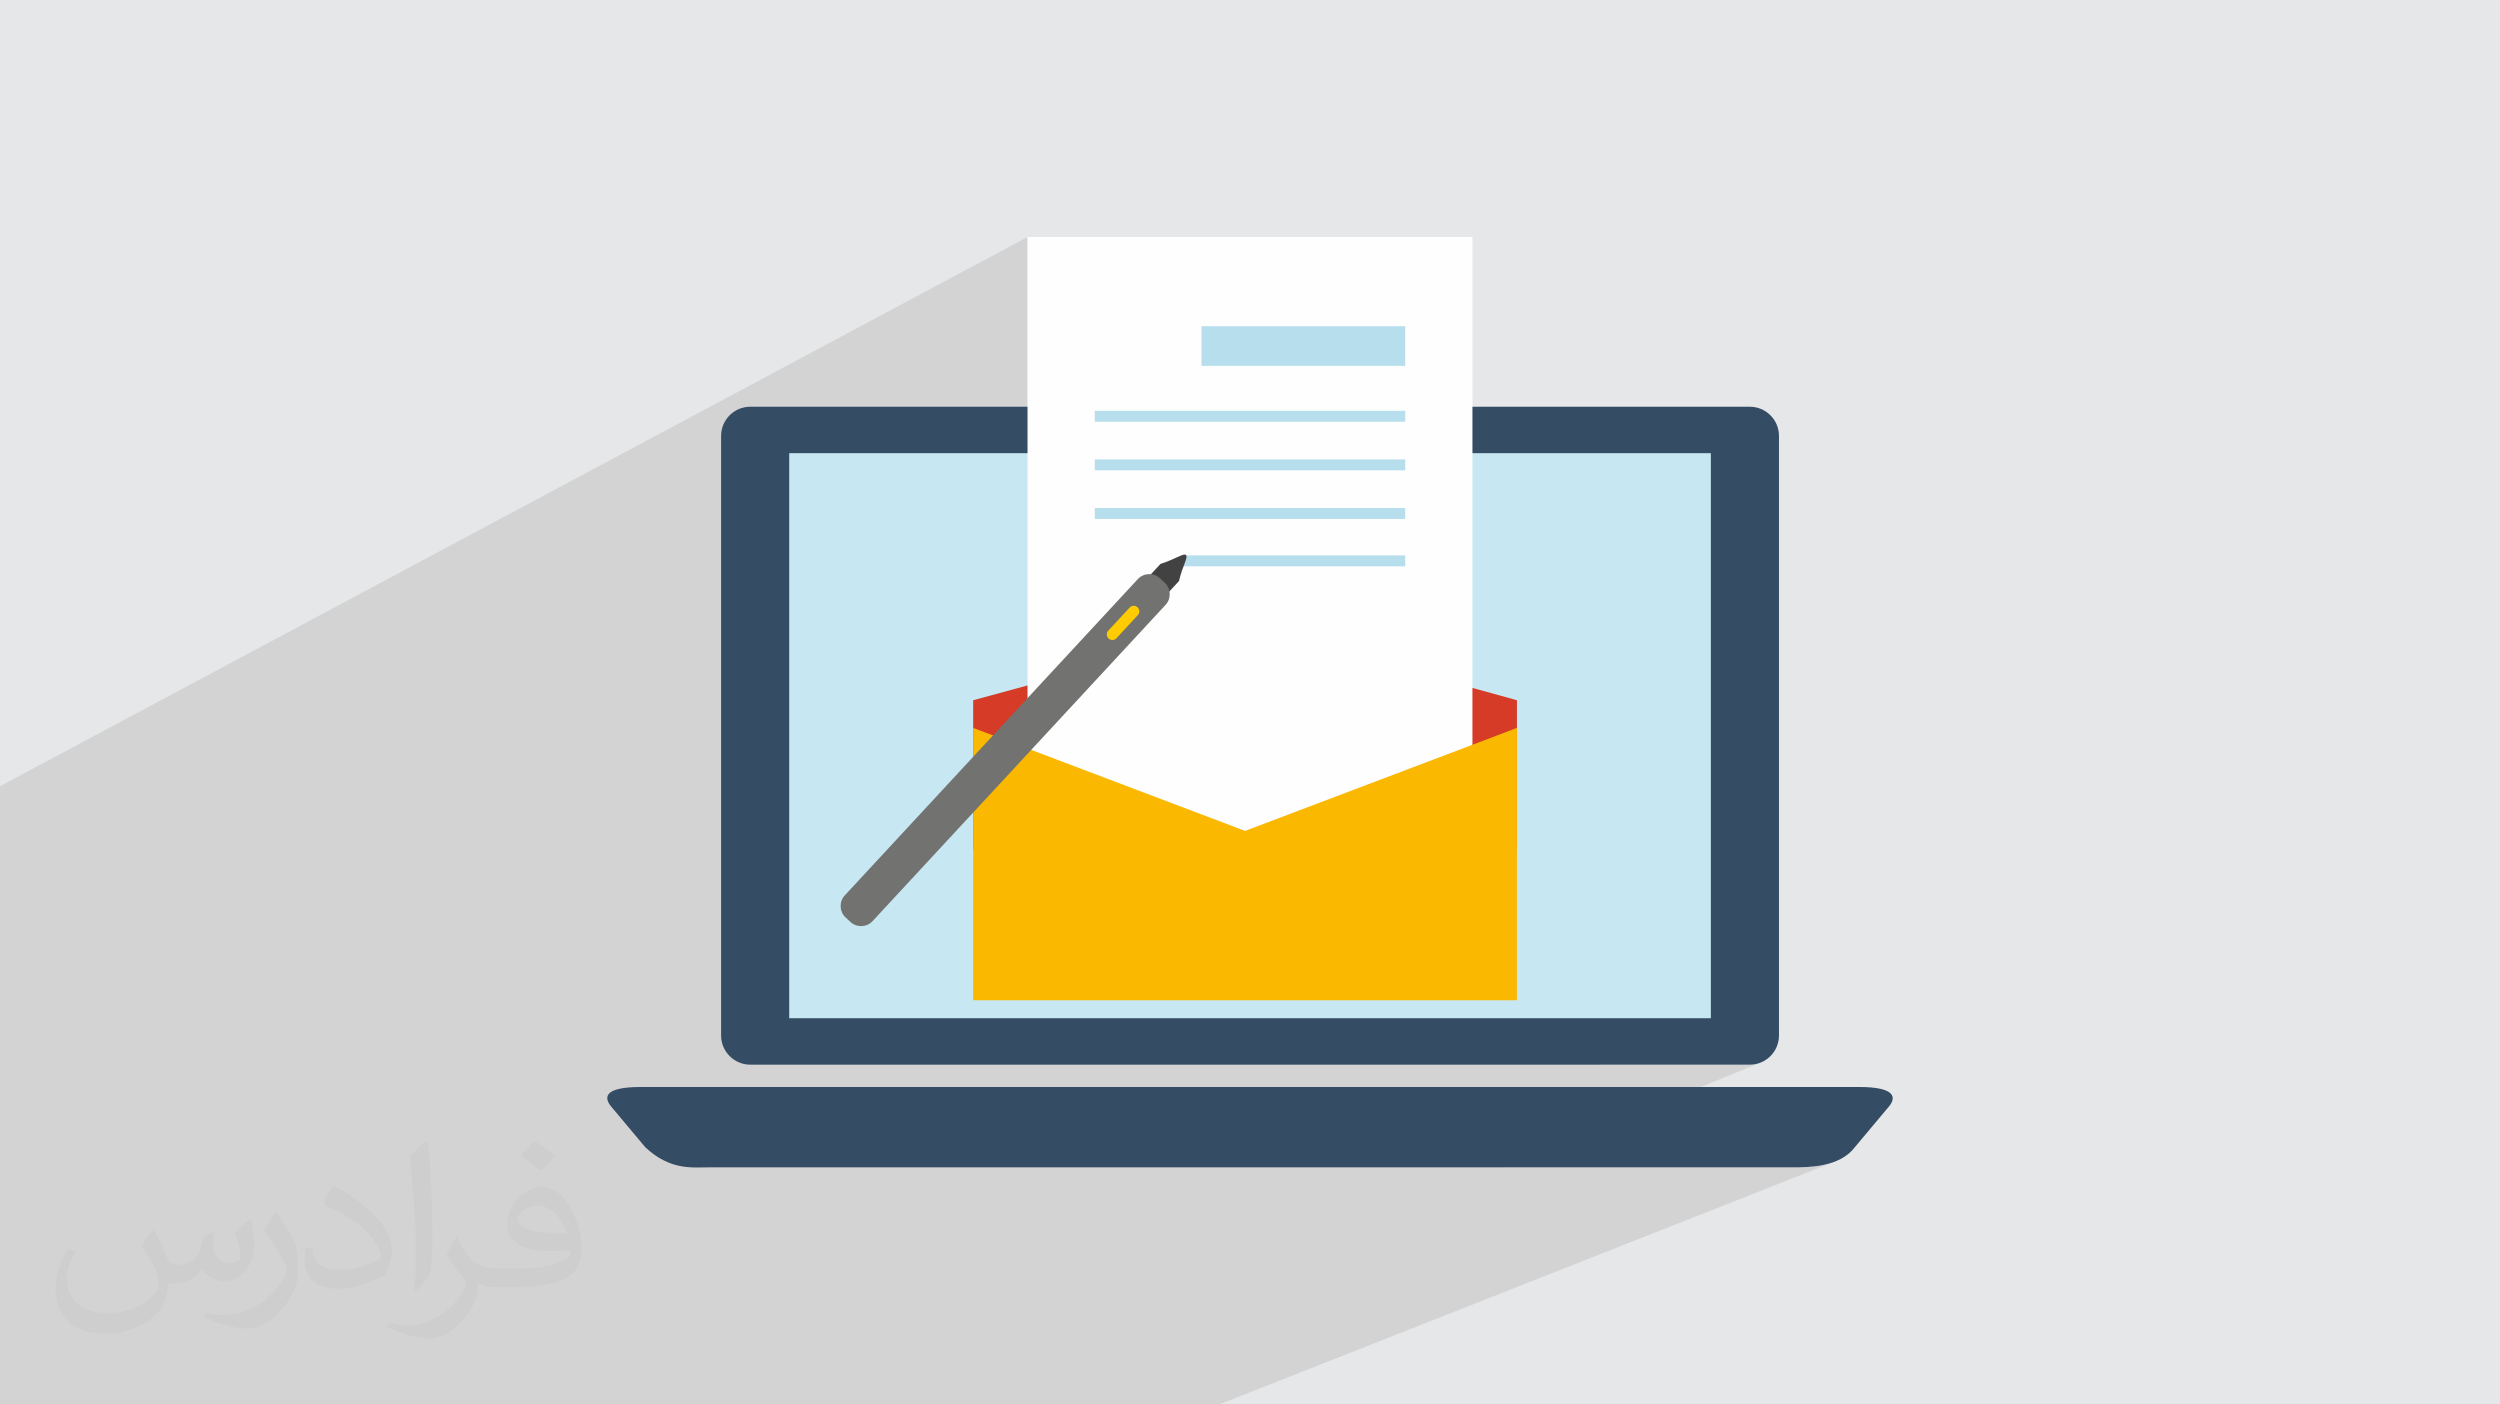
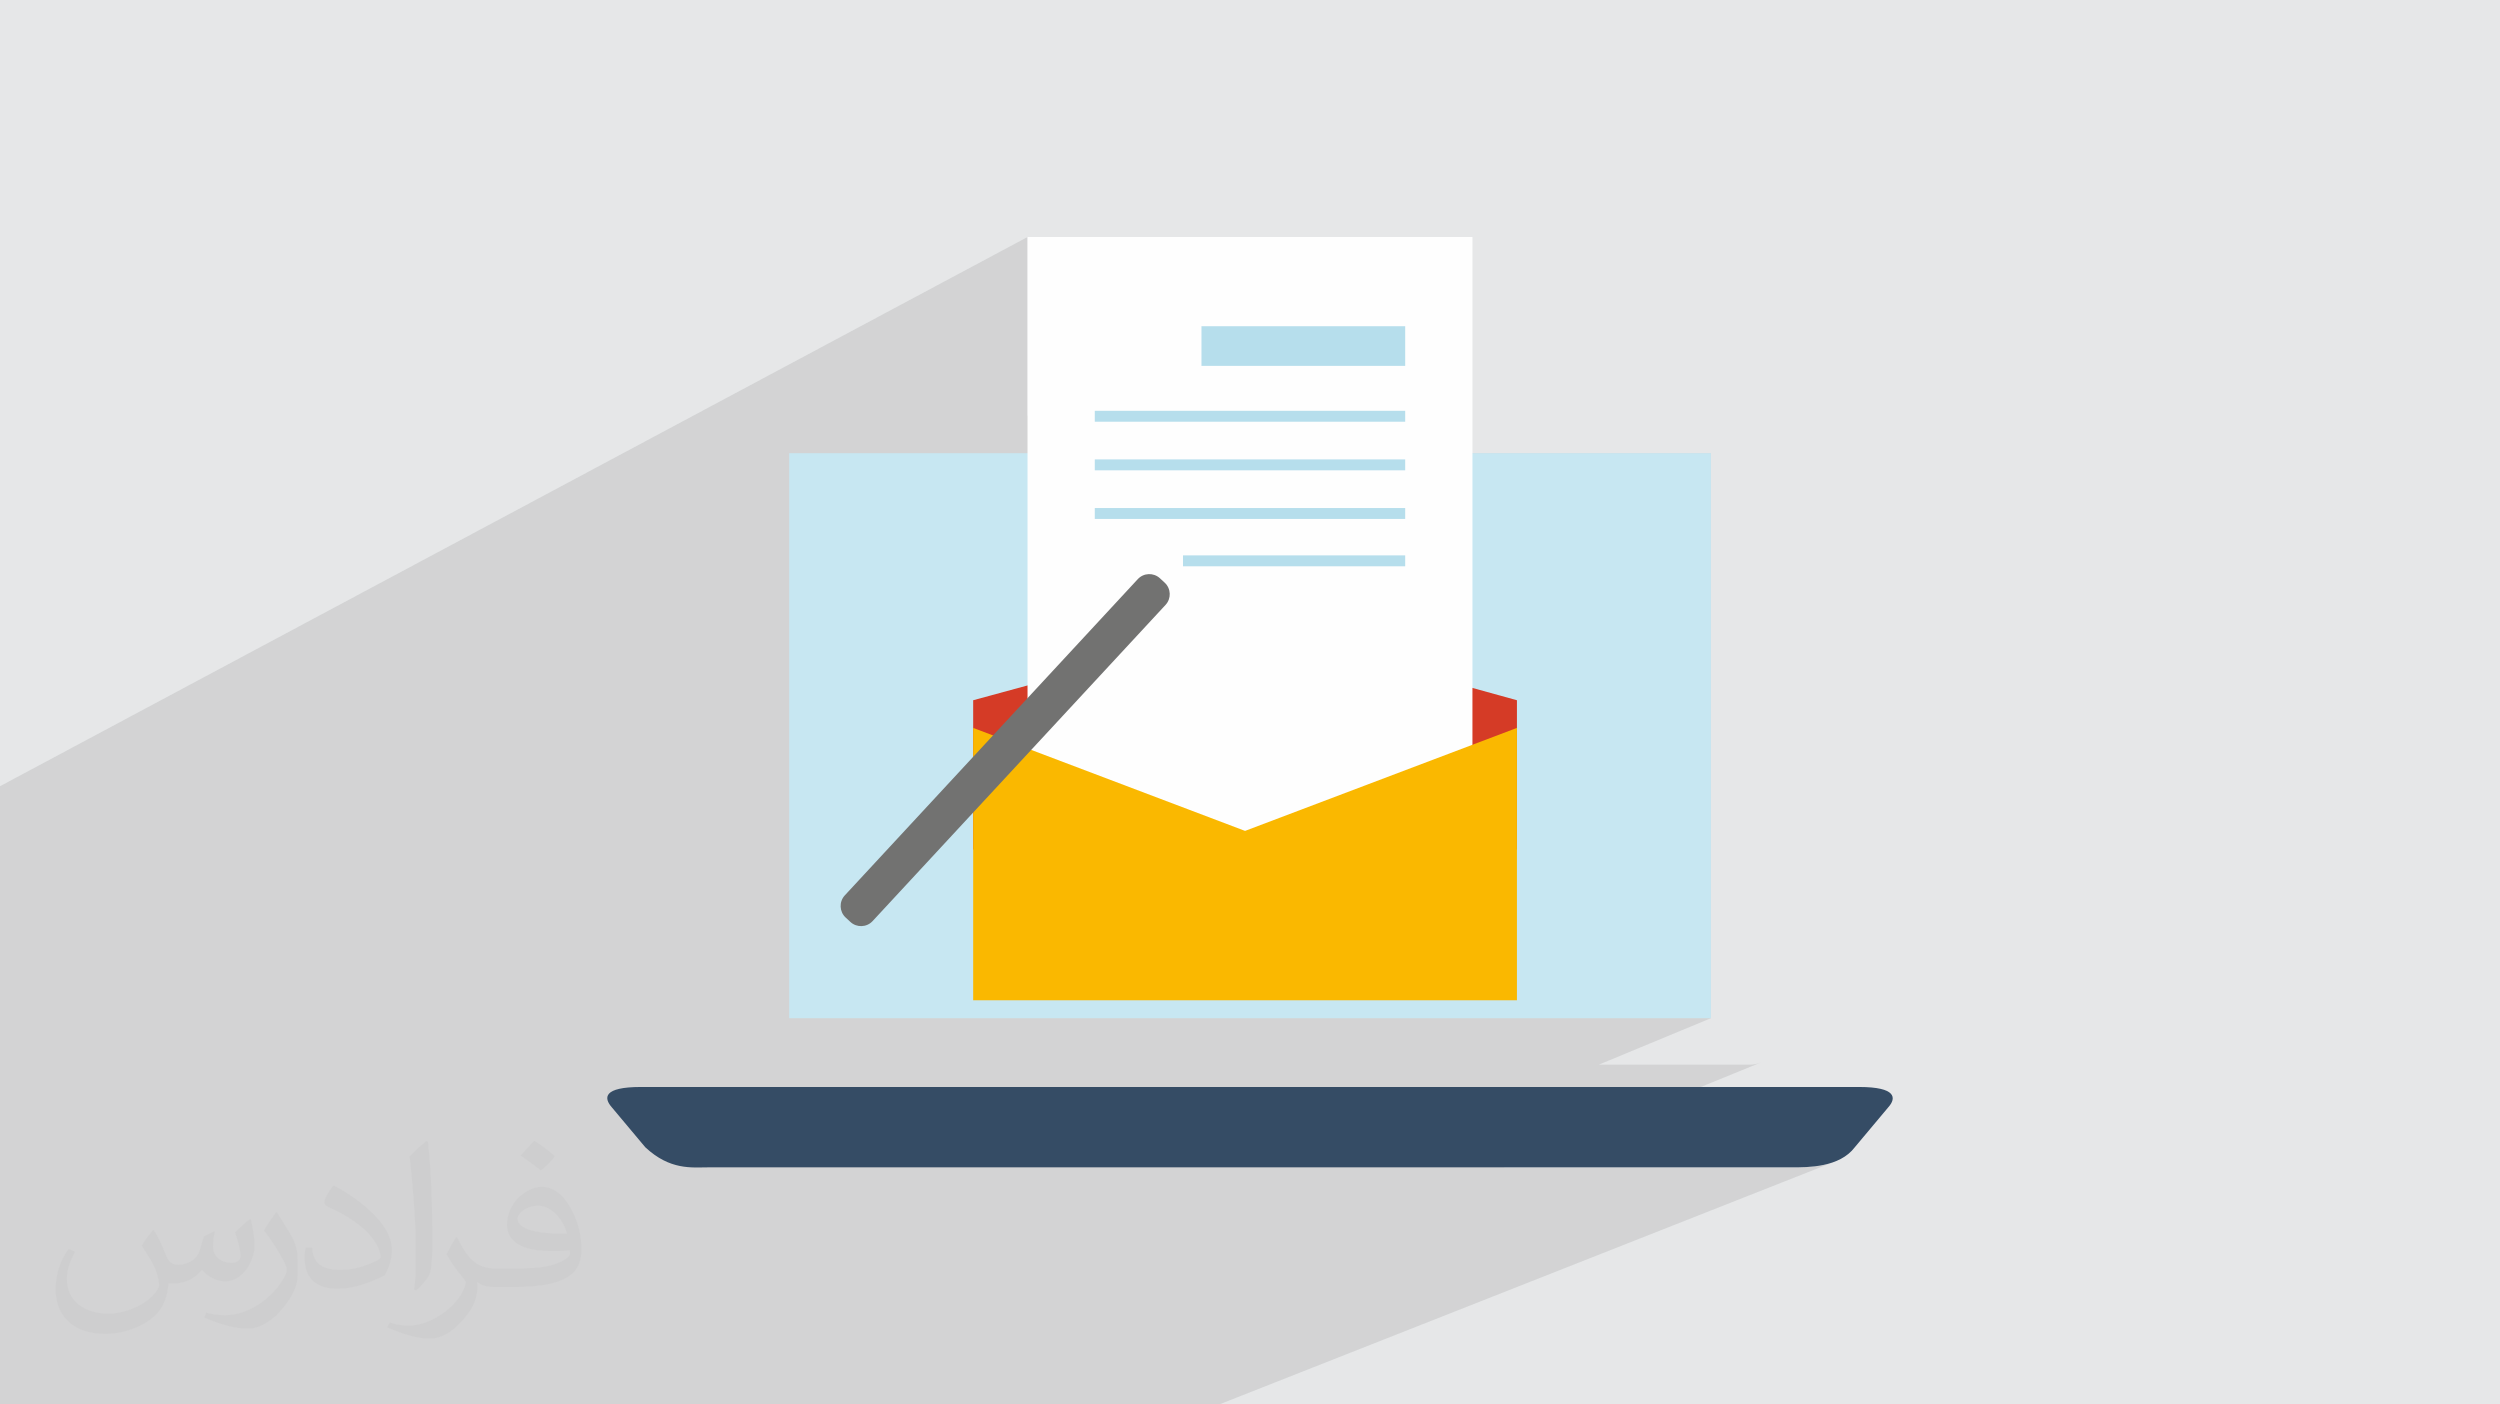
<svg xmlns="http://www.w3.org/2000/svg" xml:space="preserve" width="94.192mm" height="52.917mm" version="1.1" style="shape-rendering:geometricPrecision; text-rendering:geometricPrecision; image-rendering:optimizeQuality; fill-rule:evenodd; clip-rule:evenodd" viewBox="0 0 9404.92 5283.66">
  <defs>
    <style type="text/css">
   
    .fil0 {fill:#E6E7E8}
    .fil6 {fill:#FEFEFE;fill-rule:nonzero}
    .fil10 {fill:#727271;fill-rule:nonzero}
    .fil9 {fill:#434242;fill-rule:nonzero}
    .fil11 {fill:#FECC00;fill-rule:nonzero}
    .fil8 {fill:#FAB800;fill-rule:nonzero}
    .fil5 {fill:#D53B26;fill-rule:nonzero}
    .fil4 {fill:#C7E7F2;fill-rule:nonzero}
    .fil7 {fill:#B6DEEC;fill-rule:nonzero}
    .fil3 {fill:#354C65;fill-rule:nonzero}
    .fil2 {fill:#373435;fill-opacity:0.031}
    .fil1 {fill:#2B2A29;fill-opacity:0.102}
   
  </style>
  </defs>
  <g id="Layer_x0020_1">
    <polygon class="fil0" points="-0,0 9404.92,0 9404.92,5283.66 -0,5283.66 " />
    <polygon class="fil1" points="-0,4012.96 -0,3971.14 -0,3886.46 -0,3810.62 -0,3686.19 -0,3650.17 -0,3552.09 -0,3261.23 -0,3078.64 -0,3018.76 -0,2957.69 3865.56,891.6 3865.56,1563.8 4519.87,1227.25 5286.29,1227.25 5286.29,1376.41 4865.09,1586.48 5286.29,1586.48 5046.03,1704.86 6436.22,1704.86 6436.22,3830.5 6014.69,4005.26 6582.57,4005.26 6593.82,4004.69 6604.73,4003.02 6615.26,4000.31 6625.36,3996.62 5657.01,4391.53 6741.41,4391.53 6753.41,4391.52 6766.58,4391.4 6780.75,4391.07 6795.76,4390.41 6811.43,4389.32 6827.58,4387.67 6844.05,4385.35 6860.65,4382.26 6877.23,4378.27 6893.59,4373.28 6909.57,4367.17 4586.22,5283.66 4486.43,5283.66 3469.44,5283.66 3449.71,5283.66 2931.07,5283.66 2179.12,5283.66 1520.18,5283.66 1372.68,5283.66 662.22,5283.66 338.27,5283.66 283.58,5283.66 15.81,5283.66 -0,5283.66 -0,5236.92 -0,5218.68 -0,5177.41 -0,5164.15 -0,5153.71 -0,5144.49 -0,5141.27 -0,5119.01 -0,5042.4 -0,4807.6 -0,4772.76 -0,4753.54 -0,4746.67 -0,4654.06 -0,4652.46 -0,4617.63 -0,4612.67 -0,4599.81 -0,4573.5 -0,4554.47 -0,4551.3 -0,4531.33 -0,4529.94 -0,4522.3 -0,4501.38 -0,4466.54 -0,4450.98 -0,4448.05 -0,4447.02 -0,4438.37 -0,4437.06 -0,4346.23 -0,4311.4 -0,4191.14 -0,4127.47 " />
    <path class="fil2" d="M578.49 4627.69c17.95,27.21 29.6,53.36 40.96,82.43 8.45,16.91 12.93,48.09 52.57,48.09 11.61,0 28.28,-3.42 43.06,-11.61 16.63,-8.73 29.32,-21.94 35.94,-42l15.85 -53.36 38.57 -19.02 2.64 2.64c-5.27,20.09 -6.59,39.36 -6.59,54.43 0,44.63 38.57,61.56 69.22,61.56 17.95,0 34.09,-8.73 34.09,-25.11 0,-21.13 -8.98,-57.06 -20.62,-89.29 17.95,-17.95 35.94,-35.94 56.53,-50.47l3.17 1.6c8.98,38.04 14,75.56 14,100.66 0,24.57 -10.83,51.79 -19.81,69.49 -18.49,34.87 -51.25,62.62 -90.87,62.62 -30.1,0 -63.65,-15.07 -86.66,-43.06l-1.32 0c-21.66,26.96 -55.22,51.25 -108.86,51.25l-16.63 0c-2.64,35.41 -10.29,60.49 -21.94,82.95 -31.95,62.34 -126.81,106.47 -216.1,106.47 -124.17,0 -186.51,-71.59 -186.51,-166.96 0,-58.91 19.27,-113.6 48.88,-152.42l24.29 10.04c-18.49,35.41 -30.91,68.68 -30.91,101.45 0,89.29 72.66,131.83 156.4,131.83 77.68,0 173.83,-49.41 191.28,-106.72 -6.59,-62.62 -30.1,-91.93 -66.04,-148.99 10.83,-19.02 24.83,-38.04 42.28,-58.38l3.17 0 0 0 0 0 -0.02 -0.09zm1432.13 -336.04c26.15,16.39 51.79,35.66 76.87,57.85 -14,19.81 -31.45,37.79 -53.11,53.64 -25.11,-20.34 -50.19,-37.79 -75.84,-56.27 17.42,-19.55 34.62,-38.29 52.04,-55.22l0 0 0 0 0 0 0 0 0 0 0.03 0zm13.47 244.11c-42.28,0 -76.87,27.75 -76.87,48.34 0,44.13 84.53,57.85 185.72,57.31 -12.68,-51.79 -57.06,-105.68 -108.86,-105.68l0.01 0.03zm-94.86 236.19c54.96,0 103.04,-1.6 139.74,-10.83 40.96,-10.29 75.56,-30.91 75.56,-45.17 0,-3.7 0,-8.19 -1.32,-11.89 -22.98,2.11 -49.41,2.11 -72.38,2.11 -74.49,0 -131.55,-16.91 -154.02,-58.66 -5.55,-11.61 -9.51,-24.57 -9.51,-39.36 0,-40.43 17.42,-79.79 48.09,-107 25.61,-22.45 53.89,-36.44 82.67,-36.44 52.04,0 93.51,41.75 122.57,107.54 15.85,35.94 26.68,77.4 26.68,129.72 0,34.87 -9.51,64.19 -31.17,85.85 -40.43,39.11 -114.92,53.89 -229.04,53.89l-51.79 0 0 0 -13.47 0c-28.28,0 -48.62,-5.02 -64.72,-17.42l-2.64 0c0.79,6.59 1.32,12.93 1.32,19.02 0,25.61 -8.45,58.38 -25.61,84.53 -50.72,75.3 -105.68,108.04 -153.24,108.04 -48.09,0 -107,-18.49 -160.11,-42.54l9.51 -18.49c17.17,7.13 40.96,11.89 73.7,11.89 85.85,0 198.66,-82.43 212.66,-163 -3.17,-6.59 -8.98,-15.32 -17.17,-24.57 -25.11,-29.85 -40.96,-54.68 -55.75,-80.83 12.68,-25.11 24.29,-45.17 35.13,-63.4l4.49 -0.53c36.72,74.77 69.99,117.55 144.23,117.55l11.61 0 0 0 53.89 0 0 0 0 0 0 0 0 0 0 0 0.09 0.01zm-371.98 79c6.34,-34.34 6.87,-72.91 6.87,-108.86l0 -53.36c0,-99.6 -12.68,-244.36 -22.98,-338.68 17.95,-19.27 43.06,-42 62.87,-57.31l5.81 1.6c13.47,118.62 16.63,256 16.63,383.06 0,33.3 -1.32,65.79 -4.49,89.55 -1.85,30.1 -19.27,52.83 -56.53,87.7l-8.19 -3.7zm-382.8 -157.19c1.85,46.77 24.83,83.49 105.15,83.49 49.93,0 92.19,-12.93 138.96,-35.13 8.45,-3.7 12.93,-8.73 12.93,-12.93 0,-29.32 -22.45,-68.15 -60.23,-103.55 -36.72,-33.3 -85.34,-62.62 -130.76,-82.18 -15.6,-6.59 -20.62,-13.47 -20.62,-20.09 0,-13.47 17.95,-41.75 32.77,-62.09l5.02 -0.53c52.04,27.21 110.17,67.64 153.24,112.53 39.11,41.47 63.4,83.49 63.4,129.19 0,33.81 -10.29,65.51 -26.96,95.11 -57.06,28.79 -117.83,50.72 -178.06,50.72 -73.17,0 -123.1,-34.34 -123.1,-114.92 0,-8.73 0,-22.19 3.17,-39.64l25.11 0 0 0 0 0 0 0 0 0 0 0 -0.02 0zm-132.37 -132.9l45.45 73.45c16.63,27.21 32.23,56.81 32.23,103.55l0 59.7c0,48.34 -30.91,100.13 -80.83,151.38 -39.11,34.62 -73.7,49.41 -105.68,49.41 -47.55,0 -101.98,-14.79 -164.85,-41.75l7.13 -18.49c19.81,5.27 42.79,9.77 71.06,9.77 90.36,-0.53 182.8,-66.57 225.08,-147.15 5.02,-9.26 6.87,-17.95 6.87,-24.04 0,-9.26 -5.02,-19.55 -8.98,-28.79 -22.98,-43.31 -48.62,-82.95 -76.87,-119.68 14.79,-23.25 29.6,-45.7 45.7,-67.9l3.7 0.53 0 0 0 0 0 0 0 0 0 0 -0.02 0.01z" />
-     <path class="fil3" d="M6692.45 3895.43c0,60.59 -49.15,109.82 -109.87,109.82l-3760.07 0c-60.55,0 -109.76,-49.24 -109.76,-109.82l0 -2255.61c0,-60.5 49.22,-109.73 109.76,-109.73l3760.07 0c60.73,0 109.87,49.24 109.87,109.73l0 2255.61z" />
    <polygon class="fil4" points="2969,3830.5 6436.22,3830.5 6436.22,1704.86 2969,1704.86 " />
    <path class="fil3" d="M6977.72 4315.91c-57.6,76.1 -175.79,75.63 -236.3,75.63l-4077.71 0c-60.63,0 -142.78,11.68 -236.19,-75.63l-126.46 -150.94c-30.5,-35.09 -31.45,-75.78 109.73,-75.78l4583.46 0c140.26,0 140.26,41.75 109.92,75.78l-126.46 150.94z" />
    <polygon class="fil5" points="5706.65,3195.86 3661.03,3195.86 3661.03,2634.28 4692.08,2353.55 5706.65,2634.28 " />
    <polygon class="fil6" points="3865.56,3469.17 5539.27,3469.17 5539.27,891.6 3865.56,891.6 " />
    <polygon class="fil7" points="4519.87,1376.41 5286.29,1376.41 5286.29,1227.25 4519.87,1227.25 " />
    <polygon class="fil7" points="4118.53,1586.48 5286.29,1586.48 5286.29,1545.44 4118.53,1545.44 " />
    <polygon class="fil7" points="4118.53,1769.32 5286.29,1769.32 5286.29,1728.26 4118.53,1728.26 " />
    <polygon class="fil7" points="4118.53,1952.24 5286.29,1952.24 5286.29,1911.17 4118.53,1911.17 " />
    <polygon class="fil8" points="5706.65,3762.9 3661.03,3762.9 3661.03,2738.37 4683.85,3125.82 5706.65,2738.37 " />
    <polygon class="fil7" points="4450.36,2130.36 5286.29,2130.36 5286.29,2089.31 4450.36,2089.31 " />
    <g id="_2371646666160">
-       <path class="fil9" d="M4365.78 2121.37c49.91,-15.33 90.19,-42.61 95.3,-33.5l0 0c10.32,8.17 -12.5,39.89 -25.73,98.01l-55.83 60.23c-17.78,19.17 -47.79,20.35 -66.97,2.56l0 0c-19.23,-17.83 -20.41,-47.82 -2.55,-66.98l55.78 -60.32z" />
      <path class="fil10" d="M4280.21 2178.78c22.19,-24.03 59.54,-25.45 83.55,-3.22l17.76 16.4c24.02,22.2 25.42,59.67 3.28,83.58l-1102.14 1189.6c-22.15,23.91 -59.62,25.29 -83.48,3.18l-17.83 -16.49c-23.9,-22.22 -25.4,-59.6 -3.17,-83.54l1102.03 -1189.51z" />
-       <path class="fil11" d="M4249.74 2285.59c7.84,-8.42 21.07,-9.01 29.6,-1.05l0 0c8.44,7.84 8.94,21.11 1.12,29.48l-80.5 87c-7.85,8.44 -21.09,8.87 -29.61,1.06l0 0c-8.44,-7.85 -8.94,-21.05 -1.08,-29.56l80.47 -86.93z" />
    </g>
  </g>
</svg>